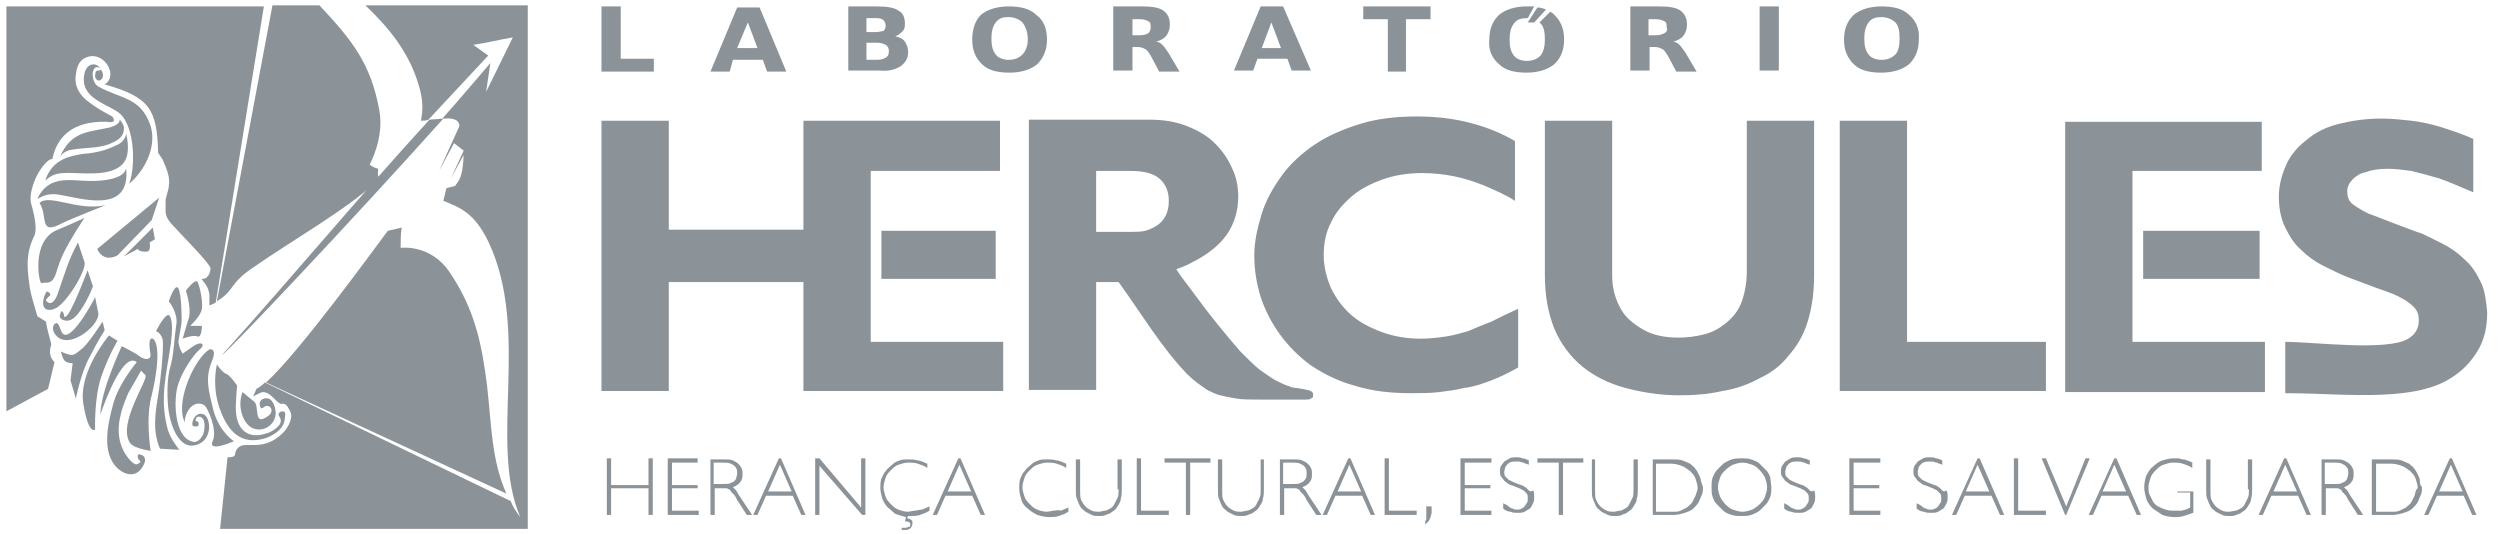
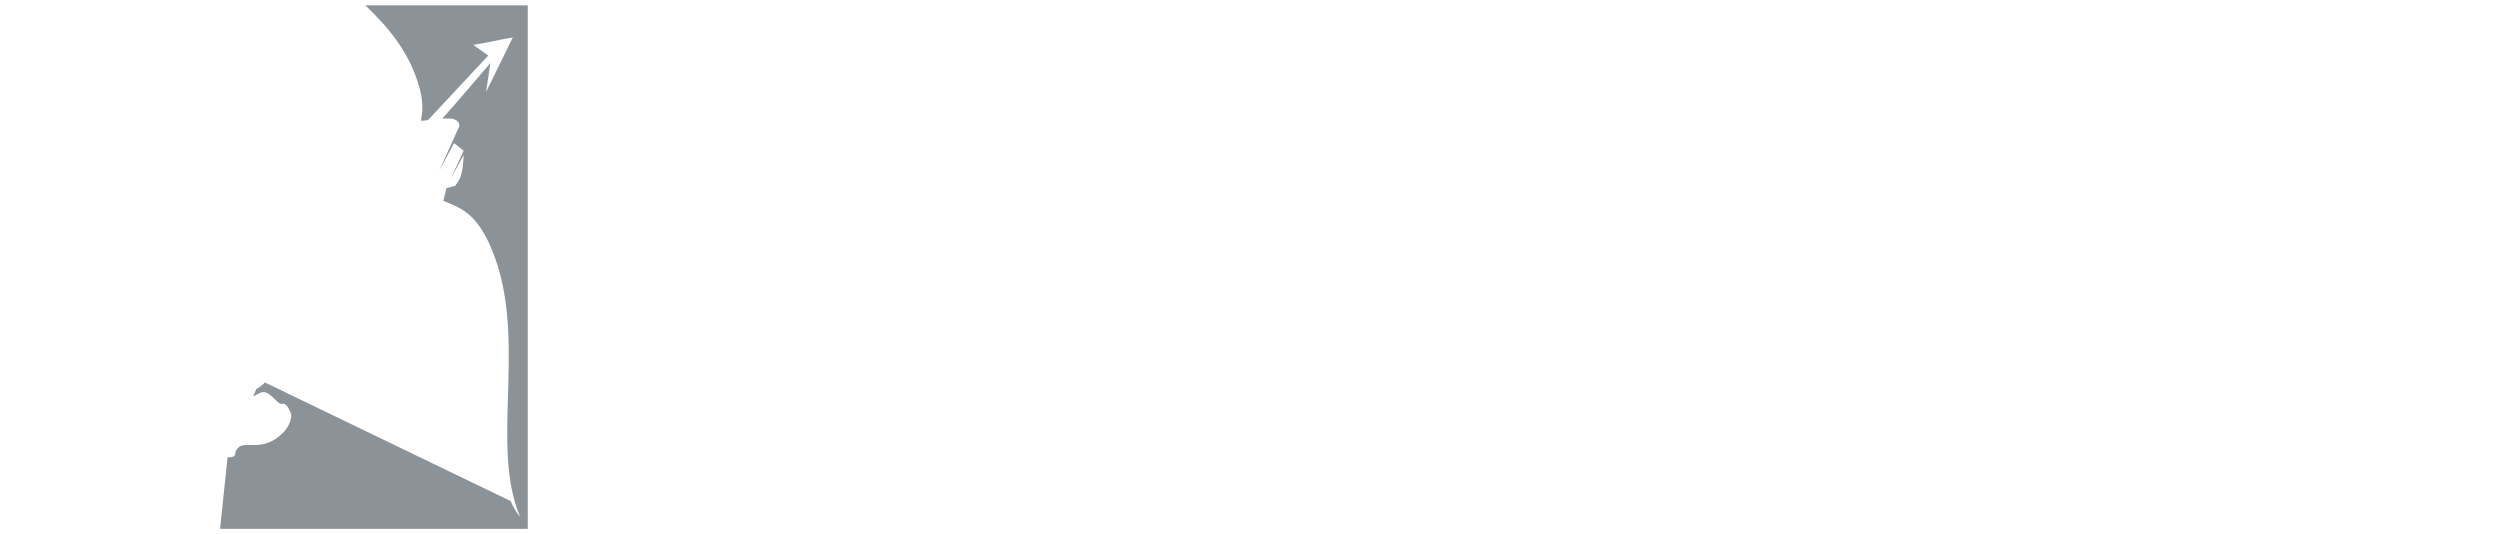
<svg xmlns="http://www.w3.org/2000/svg" viewBox="0 0 234 50" enable-background="new 0 0 234 50">
-   <path d="M129.9 6.7h1.7v-4.9h2.3v-1.2h-6.3v1.2h2.3zM20 38.5c-.5-2-.8-3.1-.2-4.6.6-1.4-.2-1.2-.2-1.2-1.4.9-3.1 4.7-2.4 6.6.2.6-.1-.2.5-1s1.3-.5 1.5-.3c.2.2 1.2 2.2.7 3.3-.5 1.1 2 0 2 0s-1.3-.8-1.9-2.8zM5.8 29.9c.8.4 1.4-.3 1.9-1.1.6-.9 1-2 1-2l-.5-1.5c-.5 1.3-1.9 4.9-2.2 4.3 0-.3-.2-.6-.3-.4-.1.3-.2.5.1.7zM4.3 16.7c-.2.6.2-.5 1.7-.5 1.4-.1 4.5.5 5.6-1 .4-.5.5-1.5.2-2.7 0 0 0 .6-.7 1-.8.4-1.8.8-3.3.9-1.3.2-2.8.5-3.5 2.3zM3.6 18.4c-.3.6.3-.4 1.8-.2 2 .3 6.9 2 6.4-2.5 0 0 0 .6-.9.9-.8.3-1.9.4-3.4.3-1.4-.1-3-.2-3.9 1.5zM35.4 15.8c-.3-.1-.6-.2-.8-.4 0 0 1.4-2.5.9-5.1-.8-4.4-2.6-6.6-5.6-9.8h-4.4l-5.2 27.7c1.8-1.1 1-1.6 3.6-3.3 3.3-2.3 8.7-5.4 11.2-7.8.1-.1.2-.3.4-.4-.2-.3-.1-.6-.1-.9zM5.1 28.9c1-.3 3.1-3.7 2.8-4.4l-.6-1.8c-.9 1.6-1.3 3.1-1.9 4.8-.5 1.4-1.1.7-1.1.6.1-.3.5-.4.4-.6-.2-.2-.3-.4-.5.1-.5 1.3.2 1.6.9 1.3zM9.8 30.9l-.2-.8s-1.4 2.2-2 2.6c-.5.4-.7.6-1.1.5-.4-.1-.8-.3-.8-.3s.1.5.3.8c.2.3.8.3.8.3l-.2 1.6.5 1.7s.5-2.5 1.3-3.9c.7-1.4 1.4-2.5 1.4-2.5zM3.7 19c.8 1.2-.1 3.1 2.1 1.9.8-.4 4.1-1.7 4.1-1.7-2.6.6-5.3-1.1-6.2-.2zM211.9 32h-12.3v-16h12.1v-4.6h-18.4v25.3h18.7v-4.7zM14.7 32.7c-.1-1.2-.8-1.4-.7-.3 0 .6.2.9 0 1.1-.2.2-.6.1-1-.2-.4-.3-1.6-.9-1.6-.9s-2 4.2-2 6.4c.5-1.5 2.2-5.9 3.4-4.9 0 0-1.7 2-2.2 3.9-.4 1.5-1.1 4.1.1 5.7.8 1 1.9 1.2 2.5.4 1-1.3-.3-1.5-.3-1.3-.1.5.4.5.2.7-.3.2-.4.3-.9-.2-1.1-1.2-1.3-2.7-.9-4.3.2-.9.6-1.7.7-2 .3-.5 1.2-2.1 1.2-2.1l.4.4c.4.3-2.7 4.6-1.4 6.4.4.5 1.9.7 1.9.7s-.5-3.1.1-5.2c.5-2.1.6-3.6.5-4.3zM9.5 35.2c.7-2 1.5-3.3 1.5-3.3l-.8-.5s-2.9 3.4-2.4 6.4c.5 3 1.1 2.4 1.1 2.4s-.1-3 .6-5zM19.1 38.8c-.9-.4-1.3 1-1 1.1.2 0 .5.1.5-.2 0-.3-.3-.3-.3-.3s0-.4.3-.4c.7 0 .6 1.2.4 1.7-.3.5-.6.8-1.1.6-1.6-.5-1.7-4-1.2-5.4.4-1.2 1.4-2.7 2-3.2.6-.5.1-.8-.6-.3s-1 .7-1 .7-.3-.4-.4-1.1c.1-.8.3-1.6.3-2 0-.4 0-2.4-.3-3-.3-.6-.9 1.2-.9 1.2s.9 1.1.7 2.2c-.2 1.3-.2 2.5-.5 3.7-.2.7-.4 1.7-.3 3.5.1 2.1 1 4.3 2.4 4.1.7-.1 1.2-.5 1.4-1.2.2-.6 0-1.5-.4-1.7zM211.5 26.1v-4.5h-10.9v4.5zM9.2 29.3l-.3-1.5c0 .1-2.6 5-3.2 3.1-.1-.3-.2-.5-.3-.6-.1-.2-.6.1-.4.7 1 2.2 4.4-.5 4.2-1.7zM16 32.1c.1-.9.2-2-.1-2.5-.3-.6-1.3 1.4-1.3 1.4s.4.1.6.7c.2.5-.2 4.2-.4 5.3-.2 1.2-.4 2.6-.2 3.7s.4 1.3.4 1.3l1.8.1s-.8-.9-1.1-1.9c-.8-3-.1-5.2.3-8.1zM5 26.1c.3-.4.3-1 .9-2.3.6-1.3 2-3.4 2-3.4s-1.5.7-2.5 1.1c-2.6 1-1.7 5.3-1.5 5 .3-.1.8.1 1.1-.4zM84.3 6.2c.4-.3.7-.7.7-1.3 0-.4-.1-.7-.3-1-.2-.3-.5-.4-.9-.5.3-.1.5-.3.7-.5.2-.2.2-.5.2-.7 0-.6-.2-1-.6-1.2-.4-.3-1.1-.4-2.1-.4h-2.6v6h2.9c.9.1 1.5-.1 2-.4zm-3.2-4.5h1c.3 0 .5.1.6.2.1.1.2.3.2.5s-.1.4-.2.5l-.6.1h-1v-1.3zm0 3.9v-1.6h1c.4 0 .6.1.8.2.2.1.3.3.3.6s-.1.5-.3.6c-.2.1-.4.2-.8.2h-1zM143.6 2.1l1.1-1.2c-.2-.1-.5-.2-.8-.2l-.9 1.4h.6zM157.8 5c-.2-.3-.4-.6-.6-.8-.2-.2-.4-.3-.6-.3.4-.1.8-.3 1-.6.2-.3.3-.6.3-1 0-.6-.2-1-.6-1.3-.4-.3-1.1-.4-2-.4h-2.7v6h1.8v-2.2h.5c.3 0 .5.1.7.2.2.1.3.3.5.6l.8 1.5h1.9l-1-1.7zm-2-1.9c-.2.1-.4.2-.8.2h-.7v-1.5h.7c.4 0 .6.1.8.2.2.1.2.3.2.6.1.2 0 .4-.2.5zM164.7.6h1.8v6h-1.8zM68.6 5.6h2.8l.4 1.1h1.8l-2.5-6h-2.1l-2.5 6h1.8l.3-1.1zm1.4-3.5l.9 2.4h-1.9l1-2.4zM140.3 6c.6.6 1.5.8 2.6.8s2-.3 2.6-.8c.6-.6.9-1.3.9-2.3 0-1-.3-1.7-.9-2.3-.2-.2-.2-.2-.4-.3l-1 1 .1.1c.3.3.4.8.4 1.5 0 .6-.1 1.1-.4 1.5-.3.3-.7.5-1.3.5-.5 0-1-.2-1.2-.5-.3-.4-.4-.8-.4-1.5 0-.6.1-1.1.4-1.5.3-.4.7-.5 1.2-.5h.1l.6-1.1h-.7c-1.1 0-2 .3-2.6.8-.6.6-.9 1.3-.9 2.3-.1.9.2 1.7.9 2.3zM120.1.6h-2.1l-2.5 6h1.8l.4-1.1h2.8l.4 1.1h1.8l-2.6-6zm-2 3.9l.9-2.4.9 2.4h-1.8zM121.9 36.4c-.2 0-.4-.1-.7-.1-.2 0-.4-.1-.7-.2-.3-.1-.7-.3-1.1-.5-.4-.2-.9-.6-1.5-1-.5-.4-1.1-1-1.8-1.7-1.3-1.5-2.8-3.3-4.4-5.5-.5-.7-1.1-1.4-1.6-2.2.5-.2.9-.3 1.4-.6 1.4-.7 2.5-1.5 3.3-2.6.7-1 1.1-2.2 1.1-3.6 0-1-.2-1.9-.6-2.7-.4-.9-.9-1.6-1.6-2.3-.7-.7-1.6-1.2-2.6-1.6-1-.4-2.2-.6-3.5-.6h-11.3v25.3h6.3v-10.1h2.1c2.1 2.9 4 6.1 6.4 8.6.6.6 1.3 1.1 1.9 1.5.4.2.8.4 1.2.5.4.1.9.2 1.5.3.6.1 1.3.1 2.1.1h4.3c.3 0 .5 0 .6-.1.2-.1.2-.1.2-.3.1-.5-.7-.5-1-.6zm-12.8-16.2c-.2.4-.5.7-.8.9-.3.2-.7.4-1.1.5-.4.1-.8.1-1.3.1h-3.3v-5.7h3.2c1.2 0 2.1.2 2.7.7.6.5.9 1.2.9 2.1 0 .6-.1 1-.3 1.4zM109.4 5c-.2-.3-.4-.6-.6-.8-.2-.2-.4-.3-.6-.3.4-.1.8-.3 1-.6.2-.3.3-.6.3-1 0-.6-.2-1-.6-1.3-.4-.3-1.1-.4-2-.4h-2.7v6h1.8v-2.2h.5c.3 0 .5.1.7.2.2.1.3.3.5.6l.8 1.5h1.9l-1-1.7zm-1.9-1.9c-.2.1-.4.2-.8.2h-.7v-1.5h.7c.4 0 .6.1.8.2.2.1.2.3.2.6 0 .2-.1.4-.2.5zM9.1 23.3c.4.9 1.2 1 1.9.6l3.2-3.3.7-2.1-5.8 4.8zM61.2 5.5h-3.1v-4.9h-1.8v6.1h4.9zM178.7 1.4c-.6-.6-1.5-.8-2.6-.8s-2 .3-2.6.8c-.6.6-.9 1.3-.9 2.3 0 1 .3 1.7.9 2.3.6.6 1.5.8 2.6.8s2-.3 2.6-.8c.6-.6.9-1.3.9-2.3.1-1-.3-1.8-.9-2.3zm-1.3 3.7c-.3.3-.7.5-1.3.5-.5 0-1-.2-1.2-.5-.3-.4-.4-.8-.4-1.5 0-.6.1-1.1.4-1.5.3-.4.7-.5 1.2-.5s1 .2 1.3.5c.3.3.4.8.4 1.5s-.1 1.2-.4 1.5zM10.4 11.9c-2.1.5-3.7.3-4.8 2.8 0 0 .3-.6 1.2-.7 1.2-.2 2.3-.1 3.4-.5.7-.3 1.4-.6 1.4-1.5 0-.4-.4-.8-.4-.8s.1.4-.8.7zM9.1 6.6c-.2.1-.2.4-.2.6.1.3.3.4.5.3.3-.2.3-.6.1-.9-.4-.9-1.4-.7-1.6.3-.5 2.4 2.3 2.8 3.4 3.8 1.3 1.3 1.4 4.8.8 6.5 1.4-1.2 2.6-3.4 2-5.4-.9-2.7-2.7-2.5-4.9-3.7-.7-.4-.7-2 0-1.8.1 0 .2.1.3.2-.1.1-.2.1-.4.1zM14.3 21.3l-2.7 2.7 1.3-.7c.1.3.9.3 1 .2.1-.1.2-.4.1-.8l.5-.3-.2-1.1zM4.8 32.2c-.2-.8-.4-1.4-.5-2.1l-.8-.5c-.3-1.1-.5-1.6-.7-2.6-.2-1.5-.5-3.1.4-4.9.4-.8-.2-2.7-.3-3.1-.1-.5 0-1.1.2-1.7.4-1.3 1.4-2.5 1.8-2.4.4-2 1.8-3.6 5.1-3.5 1.1.2.5-.5.5-.5s-2-1-2.8-1.9c-.6-.7-.7-1.4-.6-2 .1-.9.4-1.5 1.2-1.7 1.5-.4 2.8 1.8 1.5 2.6 4.2 1.2 4.9 2.3 5 6.4l.4.6c.6 1.3.7 1.9.6 2.5 0 .3-.2.8-.3 1.3v1.2c.1.5.2.6.5 1 .7.8 3.7 3.8 3.7 4.2 0 .5-.3 1-.7 1-.4 0 .5.4.6 1.5v1c.2-.1.5-.2.6-.3l4.5-27.7h-24.1v37.9l3.9-2.1.6-2.5c-.2-.2-.4-.5-.4-.8-.1-.4.1-.7.1-.9zM17.1 31.7s1-.4 1.4-.2c.4.1.4-1 .4-1h-1.1s1-.9 1.1-1.6c.1-.7-.2-2.1-.4-2.5-.2-.4-1.1.8-1.1.8s.5 1.5.3 2.5c-.3.9-.6 2-.6 2zM21.2 35c-.4-.1-.9-.9-.9-.9-.3 1.4-.2 3.1.4 4.5.9 2.3 2.3 3 4.2 2.4.8-.3 1.5-.8 1.7-1.5.1-.5.2-1-.1-1-.3 0-.5.2-.4.4.1.2.3.4.1.8-.2.3-.8.8-1.4.9-1.2.4-2.5 0-2.7-1.9-.1-.8.1-2.6.1-2.6s-.6-.9-1-1.1zM25 39c-1.3.9-.7-1-1.2-1.4l-1.1-.9c-.5 1.3 0 2.8.8 3.3.9.5 1.9 0 2.2-.8.3-.7-.1-1.8-.6-1.9-.5-.1-.8.2-.8.5.1.8.4.2.6.2.5-.1.8.6.1 1zM122.5 46.4l-.3-.5-.3-.3c.3-.1.6-.3.7-.5.2-.2.2-.5.2-.8 0-.2 0-.3-.1-.5s-.2-.3-.3-.4c-.1-.1-.3-.2-.5-.3-.2-.1-.5-.1-.8-.1h-1.3v5.2h.4v-2.5h1c.1 0 .2 0 .3.1.1 0 .2.1.2.2l.3.3c.1.1.2.3.3.5l.9 1.4h.5l-1.2-1.8zm-1.5-1.1h-.9v-2h.8c.3 0 .6 0 .8.1.2.1.4.2.5.4.1.2.1.3.1.5s0 .4-.1.5c-.1.2-.2.3-.5.4-.1.1-.4.1-.7.1zM137.1 45.7h2.4v-.3h-2.4v-2.1h2.5v-.4h-2.9v5.3h2.9v-.4h-2.5zM163.5 25.4c0 1.1-.2 2.1-.5 2.9-.3.8-.8 1.4-1.4 1.9-.6.5-1.3.9-2.1 1.1-.8.2-1.6.3-2.4.3-1.2 0-2.3-.2-3.2-.7-.9-.5-1.7-1.1-2.2-2-.5-.9-.8-1.9-.8-3.1v-14.5h-6.3v14.4c0 2 .3 3.6.9 5.1.6 1.4 1.5 2.6 2.6 3.5 1.1.9 2.5 1.6 4 2 1.5.4 3.2.7 5.1.7 1.4 0 2.7-.1 4-.4 1.3-.2 2.4-.6 3.5-1.2 1.1-.5 2-1.2 2.7-2.1.8-.9 1.4-1.9 1.8-3.2.4-1.3.6-2.7.6-4.4v-14.4h-6.3v14.1zM169.3 45.8c-.1-.1-.2-.2-.4-.3-.1-.1-.3-.1-.5-.2l-.5-.2-.4-.2-.3-.3c-.1-.1-.1-.3-.1-.4 0-.2.1-.4.1-.5.1-.1.2-.3.4-.4.2-.1.4-.1.6-.1h.3c.1 0 .2.1.4.1.1.1.3.1.5.2v-.4c-.2-.1-.4-.2-.6-.2-.2-.1-.4-.1-.6-.1-.2 0-.4 0-.6.1l-.5.3-.3.4c-.1.2-.1.3-.1.5s0 .4.1.5l.3.4.4.3c.1.1.3.1.5.2l.5.2.4.2.3.3c.1.1.1.3.1.5 0 .1 0 .3-.1.4l-.2.3c-.1.1-.2.2-.3.2-.1.1-.3.1-.4.1-.1 0-.3 0-.4-.1-.1 0-.3-.1-.4-.2-.1-.1-.3-.2-.5-.3v.5c.2.2.5.3.7.3.2.1.4.1.7.1.2 0 .4 0 .6-.1l.5-.3c.1-.1.2-.3.3-.5.1-.2.1-.4.1-.6 0-.2 0-.4-.1-.6-.3.2-.4 0-.5-.1zM173.5 45.7h2.4v-.3h-2.4v-2.1h2.5v-.4h-2.9v5.3h2.9v-.4h-2.5zM143.9 43.3h2v4.9h.4v-4.9h1.9v-.4h-4.3zM165.7 44.7c-.1-.3-.2-.5-.4-.7l-.6-.6c-.2-.2-.5-.3-.8-.4-.3-.1-.6-.1-.9-.1-.3 0-.6 0-.9.1-.3.1-.5.2-.8.4l-.6.6c-.2.2-.3.5-.4.7-.1.3-.1.6-.1.9 0 .3 0 .6.1.9.1.3.2.5.4.7l.6.6c.2.2.5.3.8.4.3.1.6.1.9.1.3 0 .6 0 .9-.1.3-.1.5-.2.8-.4l.6-.6c.2-.2.3-.5.4-.7.1-.3.1-.6.1-.9l-.1-.9zm-.5 1.8c-.1.3-.3.5-.5.7-.2.2-.5.4-.7.5-.3.1-.6.2-.9.2-.3 0-.6-.1-.9-.2-.3-.1-.5-.3-.7-.5-.2-.2-.4-.5-.5-.7-.1-.3-.2-.6-.2-.9 0-.3.1-.6.2-.9.1-.3.3-.5.5-.7.2-.2.5-.4.7-.5.3-.1.6-.2.9-.2.3 0 .6.1.9.2.3.1.5.3.7.5.2.2.4.5.5.7.1.3.2.6.2.9 0 .3-.1.6-.2.9zM143 45.8c-.1-.1-.2-.2-.4-.3-.1-.1-.3-.1-.5-.2l-.5-.2-.4-.2-.3-.3c-.1-.1-.1-.3-.1-.4 0-.2.1-.4.1-.5.1-.1.2-.3.4-.4.2-.1.4-.1.6-.1h.3c.1 0 .2.1.4.1.1.1.3.1.5.2v-.4c-.2-.1-.4-.2-.6-.2-.2-.1-.4-.1-.6-.1-.2 0-.4 0-.6.1l-.5.3-.3.4c-.1.2-.1.3-.1.5s0 .4.1.5l.3.4.4.3c.1.1.3.1.5.2l.5.2.4.2.3.3c.1.1.1.3.1.5 0 .1 0 .3-.1.4l-.2.3c-.1.1-.2.2-.3.2-.1.1-.3.1-.4.1-.1 0-.3 0-.4-.1-.1 0-.3-.1-.4-.2-.1-.1-.3-.2-.5-.3v.5c.2.2.5.3.7.3.2.1.4.1.7.1.2 0 .4 0 .6-.1l.5-.3c.1-.1.2-.3.3-.5.1-.2.1-.4.1-.6 0-.2 0-.4-.1-.6-.3.2-.4 0-.5-.1zM185.3 42.9h-.2l-2.4 5.3h.4l.8-1.8h2.5l.8 1.8h.4l-2.3-5.3zm-1.3 3.1l1.1-2.5 1.1 2.5h-2.2zM152.9 45.8c0 .3 0 .6-.1.8l-.3.6c-.1.2-.2.3-.4.4-.2.1-.3.2-.5.2l-.5.1c-.2 0-.5 0-.7-.1-.2-.1-.4-.2-.6-.4-.2-.2-.3-.4-.4-.6-.1-.2-.1-.5-.1-.9v-2.9h-.3v2.9c0 .3 0 .6.1.8.1.3.2.5.3.7.1.2.3.3.5.5l.6.3c.2.1.4.1.7.1.2 0 .4 0 .6-.1.2-.1.4-.1.6-.3.2-.1.4-.3.5-.5.1-.2.3-.4.3-.7.1-.3.1-.6.1-.9v-2.8h-.4v2.8zM159.2 45c0-.2-.1-.4-.2-.6-.1-.2-.2-.4-.3-.5-.1-.2-.3-.3-.5-.5l-.7-.3c-.3-.1-.6-.1-1-.1h-1.8v5.2h1.9c.4 0 .8-.1 1.1-.2.3-.1.6-.2.8-.4.2-.2.4-.4.5-.6l.3-.7c.1-.2.1-.5.1-.7l-.2-.6zm-.5 1.4l-.3.6c-.1.2-.3.3-.5.5l-.6.3c-.2.1-.5.1-.7.1h-1.6v-4.5h1.4c.4 0 .7.1 1 .2.3.1.5.3.8.5.2.2.4.4.5.7.1.3.2.6.2.9 0 .1-.1.4-.2.7zM191.5 32h-13v-20.7h-6.3v25.3h19.3zM188.9 42.9h-.4v5.3h3v-.4h-2.6zM214 42.9h-.2l-2.4 5.3h.4l.8-1.8h2.5l.8 1.8h.4l-2.3-5.3zm-1.2 3.1l1.1-2.5 1.1 2.5h-2.2zM220 46.4l-.3-.5-.3-.3c.3-.1.6-.3.7-.5.2-.2.2-.5.2-.8 0-.2 0-.3-.1-.5s-.2-.3-.3-.4c-.1-.1-.3-.2-.5-.3-.2-.1-.5-.1-.8-.1h-1.3v5.2h.4v-2.5h1c.1 0 .2 0 .3.1.1 0 .2.1.2.2l.3.3c.1.1.2.3.3.5l.9 1.4h.5l-1.2-1.8zm-1.5-1.1h-.9v-2h.8c.3 0 .6 0 .8.1.2.1.4.2.5.4.1.2.1.3.1.5s-.1.4-.1.5c-.1.2-.2.3-.5.4-.1.1-.4.1-.7.1zM229.5 42.9h-.2l-2.4 5.3h.4l.8-1.8h2.5l.8 1.8h.4l-2.3-5.3zm-1.2 3.1l1.1-2.5 1.1 2.5h-2.2zM232.2 26.4c-.4-.8-.8-1.5-1.5-2.1-.6-.6-1.3-1.1-2.1-1.5l-1.2-.6c-.4-.2-.8-.4-1.2-.5l-2.4-.9c-.8-.3-1.5-.6-2.1-.8-.6-.3-1.1-.6-1.5-.9-.4-.3-.5-.8-.5-1.2 0-.4.2-.8.5-1.1.3-.3.7-.6 1.3-.7.5-.2 1.2-.3 2-.3.7 0 1.4.1 2.2.2.8.2 1.6.4 2.6.7.9.3 2 .8 3.2 1.3v-5c-1.1-.5-2.1-.8-3-1.1-1-.3-1.9-.5-2.8-.6-.9-.1-1.8-.2-2.8-.2-1.5 0-2.8.2-4 .5-1.2.3-2.2.8-3 1.5-.8.6-1.5 1.4-1.9 2.3-.4.9-.7 1.9-.7 3s.2 2.1.6 2.9c.4.8.8 1.5 1.5 2.1.6.6 1.3 1.1 2.1 1.5.8.4 1.6.8 2.4 1.1l2.4.9c.8.3 1.5.5 2.1.8.6.3 1.1.6 1.5 1 .4.4.5.8.5 1.3 0 .7-.3 1.3-1 1.7-1.9 1.2-8.9.3-11.4.3h-.1v4.8c3.5 0 7.4.4 10.9 0 .8-.1 1.5-.2 2.2-.4 1.2-.3 2.2-.8 3.1-1.5.9-.7 1.5-1.5 2-2.4.5-1 .7-2 .7-3.3-.1-1-.2-2-.6-2.8zM226.5 45c0-.2-.1-.4-.2-.6-.1-.2-.2-.4-.3-.5-.1-.2-.3-.3-.5-.5l-.7-.3c-.3-.1-.6-.1-1-.1h-1.8v5.2h1.9c.4 0 .8-.1 1.1-.2.3-.1.6-.2.8-.4.2-.2.4-.4.5-.6l.3-.7c.1-.2.1-.5.1-.7-.2-.2-.2-.4-.2-.6zm-.5 1.4l-.3.6c-.1.2-.3.3-.5.5l-.6.3c-.2.1-.5.1-.7.1h-1.5v-4.5h1.4c.4 0 .7.1 1 .2.3.1.5.3.8.5.2.2.4.4.5.7.1.3.2.6.2.9-.2.1-.2.4-.3.7zM195.2 42.9l-1.8 4.5-1.9-4.5h-.4l2.2 5.3h.1l2.2-5.3zM210.5 45.8c0 .3 0 .6-.1.8l-.3.6c-.1.2-.2.3-.4.4-.2.1-.3.2-.5.2l-.5.1c-.2 0-.5 0-.7-.1-.2-.1-.4-.2-.6-.4-.2-.2-.3-.4-.4-.6-.1-.2-.1-.5-.1-.9v-2.9h-.4v2.9c0 .3 0 .6.1.8.1.3.2.5.3.7.1.2.3.3.5.5l.6.3c.2.1.4.1.7.1.2 0 .4 0 .6-.1.2-.1.4-.1.6-.3.2-.1.4-.3.5-.5.1-.2.3-.4.3-.7.1-.3.1-.6.1-.9v-2.8h-.4v2.8zM198.1 42.9h-.2l-2.4 5.3h.4l.8-1.8h2.5l.8 1.8h.4l-2.3-5.3zm-1.3 3.1l1.1-2.5 1.1 2.5h-2.2zM203.9 46.1h1.1v1.4l-.4.2c-.1 0-.3.1-.5.1h-.5c-.3 0-.6 0-.9-.1-.3-.1-.5-.2-.7-.3-.2-.1-.4-.3-.5-.5l-.3-.6c-.1-.2-.1-.5-.1-.7 0-.3.1-.6.2-.9.1-.3.3-.5.5-.7.2-.2.4-.4.7-.5.3-.1.6-.2.9-.2.3 0 .6 0 .9.1.3.1.6.2.9.4v-.5c-.2-.1-.4-.2-.5-.2-.2-.1-.3-.1-.4-.1l-.4-.1h-.4c-.4 0-.8.1-1.1.2-.3.1-.6.3-.9.6-.3.2-.4.5-.6.8-.1.3-.2.7-.2 1.1 0 .4.1.7.2 1.1.1.3.3.6.6.9l.9.6c.3.1.7.2 1.1.2.3 0 .6 0 .9-.1l.9-.3v-2h-1.5v.1zM181.7 45.8c-.1-.1-.2-.2-.4-.3-.1-.1-.3-.1-.5-.2l-.5-.2-.4-.2-.3-.3c-.1-.1-.1-.3-.1-.4 0-.2.1-.4.1-.5.1-.1.2-.3.4-.4.2-.1.4-.1.6-.1h.3c.1 0 .2.1.4.1.1.1.3.1.5.2v-.4c-.2-.1-.4-.2-.6-.2-.2-.1-.4-.1-.6-.1-.2 0-.4 0-.6.1l-.5.3-.3.4c-.1.2-.1.3-.1.5s0 .4.1.5l.3.4.4.3c.1.1.3.1.5.2l.5.2.4.2.3.3c.1.1.1.3.1.5 0 .1 0 .3-.1.4l-.2.3c-.1.1-.2.2-.3.2-.1.1-.3.1-.4.1-.1 0-.3 0-.4-.1-.1 0-.3-.1-.4-.2-.1-.1-.3-.2-.5-.3v.5c.2.2.5.3.7.3.2.1.4.1.7.1.2 0 .4 0 .6-.1l.5-.3c.1-.1.2-.3.3-.5.1-.2.1-.4.1-.6 0-.2 0-.4-.1-.6-.3.2-.4 0-.5-.1zM81.5 16h12.1v-4.7h-18.4v10.2h-12.6v-10.2h-6.3v25.3h6.3v-10.2h12.6v10.2h18.7v-4.6h-12.4zM139.6 35.6c.8-.3 1.6-.7 2.5-1.2v-5.5c-.9.4-1.7.8-2.5 1.2-.8.3-1.5.6-2.2.9-.7.2-1.4.4-2.1.5-.7.1-1.5.2-2.3.2-1.3 0-2.5-.2-3.6-.6-1.1-.4-2.1-.9-2.9-1.6-.8-.7-1.4-1.5-1.9-2.5-.4-.9-.7-2-.7-3.1s.2-2.2.7-3.1c.4-.9 1.1-1.7 1.9-2.4.8-.7 1.8-1.2 2.9-1.6 1.1-.4 2.4-.6 3.7-.6 1 0 2 .1 3 .3 1 .2 1.9.5 2.9.9.9.4 1.9.8 2.8 1.4v-5.6c-1.2-.7-2.6-1.3-4.2-1.7-1.5-.4-3.2-.6-5-.6-1.9 0-3.7.2-5.3.7-1.6.5-3 1.1-4.2 1.9-1.2.8-2.3 1.8-3.1 2.9-.8 1.1-1.5 2.3-1.9 3.6-.4 1.3-.7 2.6-.7 3.9 0 1.3.2 2.6.6 3.9.4 1.2 1 2.4 1.8 3.5s1.8 2.1 2.9 2.9c1.2.8 2.6 1.5 4.1 1.9 1.6.5 3.3.7 5.3.7.9 0 1.8 0 2.6-.1s1.6-.2 2.4-.4c.9-.1 1.7-.4 2.5-.7zM80.6 47.5l-3.9-4.6h-.4v5.3h.4v-4.6l4 4.6h.3v-5.3h-.4zM89.9 42.9h-.2l-2.4 5.3h.4l.8-1.8h2.5l.8 1.8h.4l-2.3-5.3zm-1.2 3.1l1.1-2.5 1.1 2.5h-2.2zM85.6 47.8l-.6.1c-.3 0-.7-.1-.9-.2-.3-.1-.5-.3-.7-.5-.2-.2-.4-.4-.5-.7-.1-.3-.2-.6-.2-.9 0-.3.1-.6.2-.9.1-.3.3-.5.5-.7.2-.2.4-.4.7-.5.3-.1.6-.2.9-.2.3 0 .6 0 .9.1.3.1.6.2.9.4v-.4c-.3-.1-.6-.3-.9-.3-.3-.1-.6-.1-.9-.1-.3 0-.6 0-.8.1-.3.1-.5.2-.7.4-.2.2-.4.3-.6.6-.2.2-.3.5-.4.7-.1.3-.1.6-.1.9 0 .3.1.7.2 1 .1.3.3.6.5.8l.7.6c.3.1.6.2 1 .3l-.1.4c.2 0 .3 0 .4.1.1 0 .1.1.1.2s0 .2-.1.2l-.3.1h-.4v.2h.4c.1 0 .2 0 .3-.1.1 0 .2-.1.2-.2.1-.1.1-.2.1-.3v-.2c0-.1-.1-.1-.2-.2l-.3-.1.1-.2h.2c.3 0 .6 0 .9-.1.3-.1.6-.2.9-.4v-.4l-.7.3c-.3 0-.5.1-.7.1zM69.2 46.4l-.3-.5-.3-.3c.3-.1.6-.3.7-.5.2-.2.2-.5.2-.8 0-.2 0-.3-.1-.5s-.2-.3-.3-.4c-.1-.1-.3-.2-.5-.3-.2-.1-.5-.1-.8-.1h-1.3v5.2h.4v-2.5h1c.1 0 .2 0 .3.1.1 0 .2.1.2.2l.3.3c.1.1.2.3.3.5l.9 1.4h.5l-1.2-1.8zm-1.5-1.1h-.9v-2h.8c.3 0 .6 0 .8.1.2.1.4.2.5.4.1.2.1.3.1.5s-.1.4-.1.5c-.1.2-.2.3-.5.4-.1.1-.4.1-.7.1zM62.9 45.7h2.4v-.3h-2.4v-2.1h2.4v-.4h-2.8v5.3h2.9v-.4h-2.5zM36.3 21.6c-1.2 1.6-8.3 11.4-11.4 14.2l22.5 10.4c-1.4-3.1-1.4-6.5-1.8-10-.5-4.1-1.2-7.3-3.5-10.7-1.8-2.7-4.6-2.3-4.6-2.3 0-.6 0-1.3.1-1.9-.4.1-.8.2-1.3.3zM60.7 45.4h-3.5v-2.5h-.4v5.3h.4v-2.5h3.5v2.5h.4v-5.3h-.4zM73.1 42.9h-.2l-2.4 5.3h.4l.8-1.8h2.5l.8 1.8h.4l-2.3-5.3zm-1.2 3.1l1.1-2.5 1.1 2.5h-2.2zM118 45.8c0 .3 0 .6-.1.8l-.3.6c-.1.2-.2.3-.4.4-.2.1-.3.2-.5.2l-.5.1c-.2 0-.5 0-.7-.1-.2-.1-.4-.2-.6-.4-.2-.2-.3-.4-.4-.6-.1-.2-.1-.5-.1-.9v-2.9h-.4v2.9c0 .3 0 .6.1.8.1.3.2.5.3.7.1.2.3.3.5.5l.6.3c.2.1.4.1.7.1.2 0 .4 0 .6-.1.2-.1.4-.1.6-.3.2-.1.4-.3.5-.5.1-.2.3-.4.3-.7.1-.3.1-.6.1-.9v-2.8h-.3v2.8zM126.4 42.9h-.2l-2.4 5.3h.4l.8-1.8h2.5l.8 1.8h.4l-2.3-5.3zm-1.2 3.1l1.1-2.5 1.1 2.5h-2.2zM133.3 48.2h.2v.4l-.1.2v.3l.3-.3c.1-.1.1-.2.2-.4l.1-.4v-.6h-.5v.8zM109 43.3h2v4.9h.4v-4.9h1.9v-.4h-4.3zM130 42.9h-.4v5.3h3v-.4h-2.6zM98.6 47.8l-.6.1c-.3 0-.7-.1-.9-.2-.3-.1-.5-.3-.7-.5-.2-.2-.4-.4-.5-.7-.1-.3-.2-.6-.2-.9 0-.3.1-.6.2-.9.1-.3.3-.5.5-.7.2-.2.4-.4.7-.5.3-.1.6-.2.9-.2.3 0 .6 0 .9.1.3.1.6.2.9.4v-.4c-.3-.1-.6-.3-.9-.3-.3-.1-.6-.1-.9-.1-.3 0-.6 0-.8.1-.3.1-.5.2-.7.4-.2.2-.4.3-.6.6-.2.2-.3.5-.4.7-.1.3-.1.6-.1.9 0 .4.1.7.2 1.1.1.3.3.6.6.8.2.2.5.4.9.6.3.1.7.2 1.1.2.3 0 .6 0 .9-.1.3-.1.6-.2.9-.4v-.4l-.7.3c-.3-.1-.5 0-.7 0zM106.8 42.9h-.4v5.3h3v-.4h-2.6zM97 1.4c-.6-.6-1.5-.8-2.6-.8s-2 .3-2.6.8c-.5.5-.8 1.3-.8 2.3 0 1 .3 1.7.9 2.3.6.6 1.5.8 2.6.8s2-.3 2.6-.8c.6-.6.9-1.4.9-2.3 0-1-.3-1.8-1-2.3zm-1.3 3.7c-.3.3-.7.5-1.3.5-.5 0-1-.2-1.2-.5-.3-.4-.4-.8-.4-1.5 0-.6.1-1.1.4-1.5.3-.4.7-.5 1.2-.5s1 .2 1.3.5c.3.4.5.9.5 1.6 0 .6-.2 1.1-.5 1.4zM93.2 26.1v-4.5h-10.7v4.5zM104.7 45.8c0 .3 0 .6-.1.8l-.3.6c-.1.2-.2.3-.4.4-.2.1-.3.2-.5.2l-.5.1c-.2 0-.5 0-.7-.1-.2-.1-.4-.2-.6-.4-.2-.2-.3-.4-.4-.6-.1-.2-.1-.5-.1-.9v-2.9h-.4v2.9c0 .3 0 .6.1.8.1.3.2.5.3.7.1.2.3.3.5.5l.6.3c.2.1.4.1.7.1.2 0 .4 0 .6-.1.2-.1.4-.1.6-.3.2-.1.4-.3.5-.5.1-.2.3-.4.3-.7.1-.3.1-.6.1-.9v-2.8h-.4v2.8zM40.2 11.2c-6.5 7.1-12.9 14.8-19.4 22 .1.2 12.2-12.6 20.7-22.1" fill="#8C9398" />
  <path d="M34.2.5c2.2 2.1 4.1 4.4 5 7.5.4 1.3.4 2.3.2 3.3.2 0 .5 0 .7-.1l5.6-6-1.4-1c1.3-.2 2.5-.5 3.7-.7l-2.5 5.1.4-2.7c-1.3 1.5-2.8 3.3-4.5 5.2h.2c1.1-.1 1.4.3 1.4.7l-1.9 4.2 1.4-2.6.9.7-1.2 2.6 1.2-2.2c-.1 2.3-.5 2.4-.8 2.9l-.8.2c-.1.3-.2.8-.3 1.2 1.5.6 2.9 1.1 4.2 3.8 4 8.4 0 18.9 3 25.8-.4-.5-.7-1-.9-1.5l-23-11.1c-.3.3-.6.5-.8.6l-.3.7.6-.3c.9-.5 1.6 1.1 2.1 1 .4-.1.6.4.8.8.2.4-.1 1.3-.7 1.9-1.9 1.9-3.5.7-4.2 1.4-.4.4-.2.7-.4.8-.2.1-.3.1-.6.1l-.7 6.7h28.8v-49h-15.2z" fill="#8C9398" />
</svg>